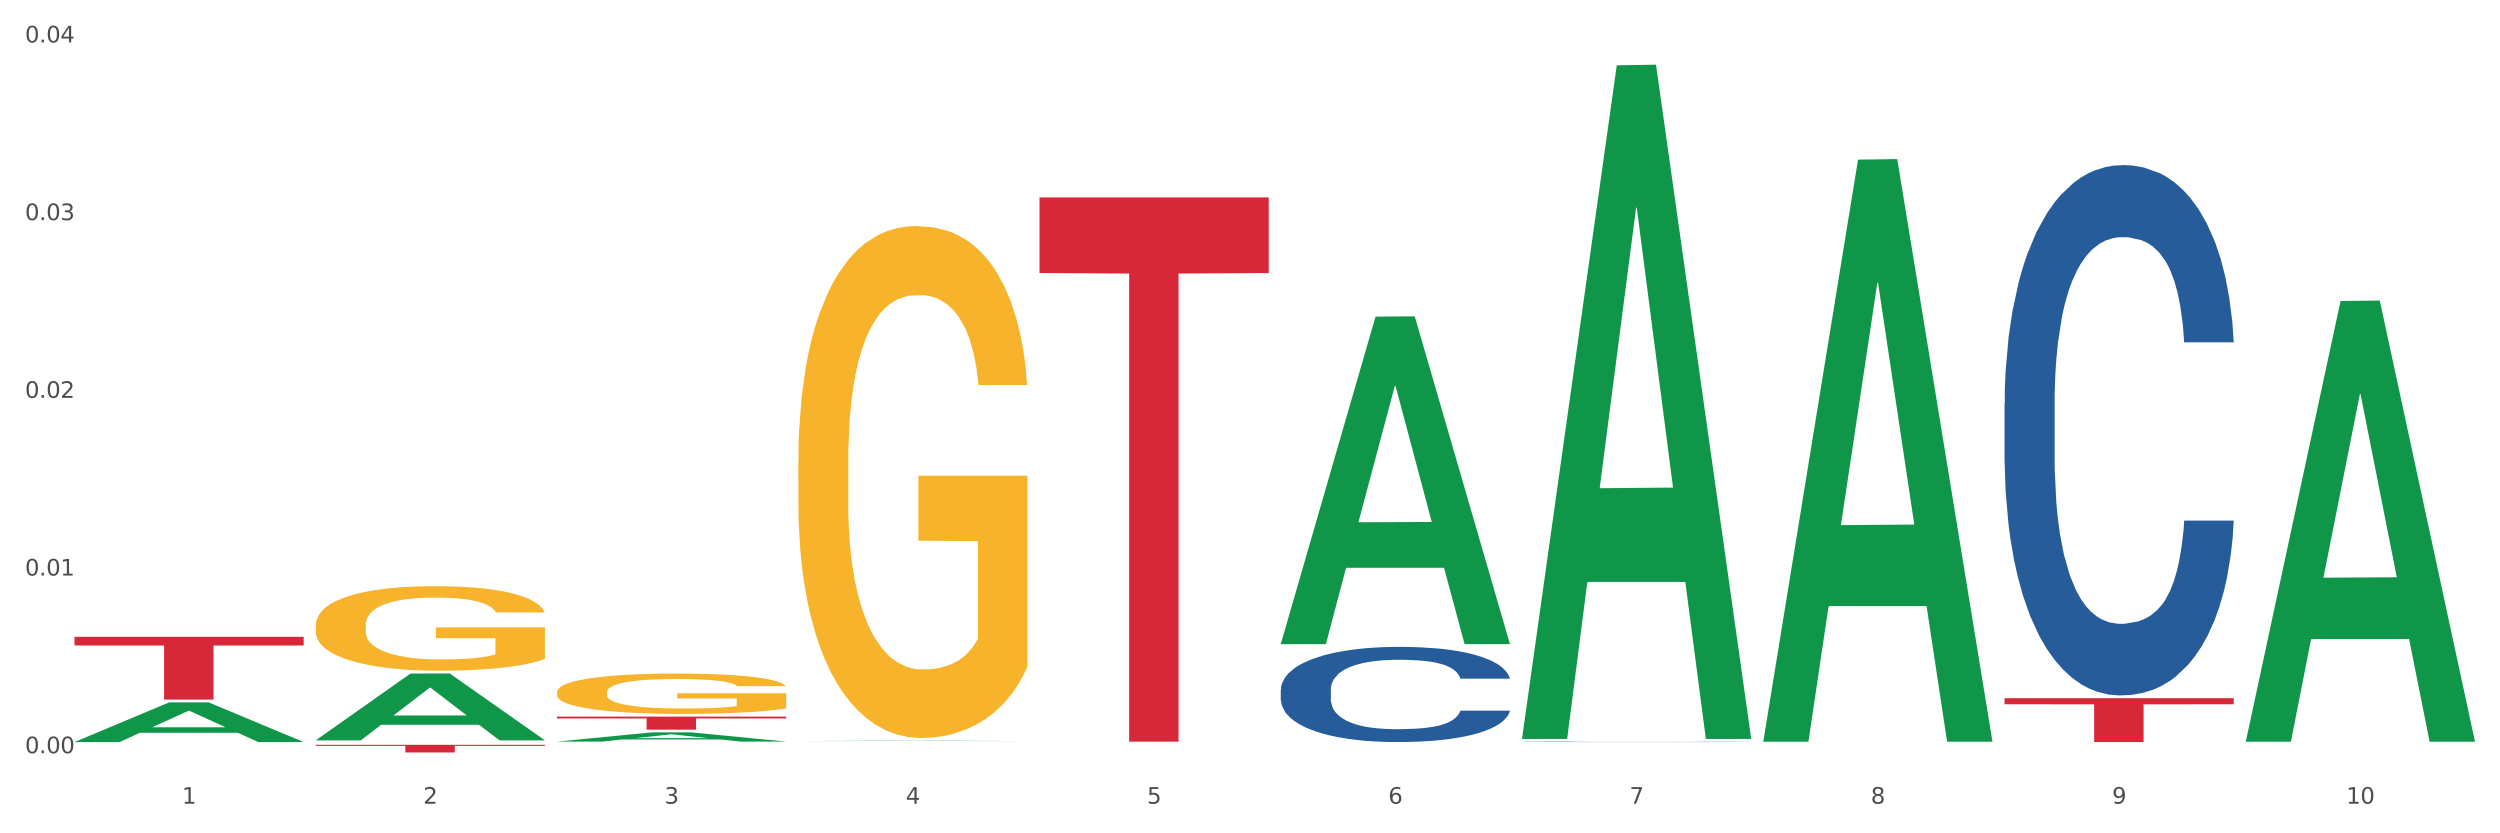
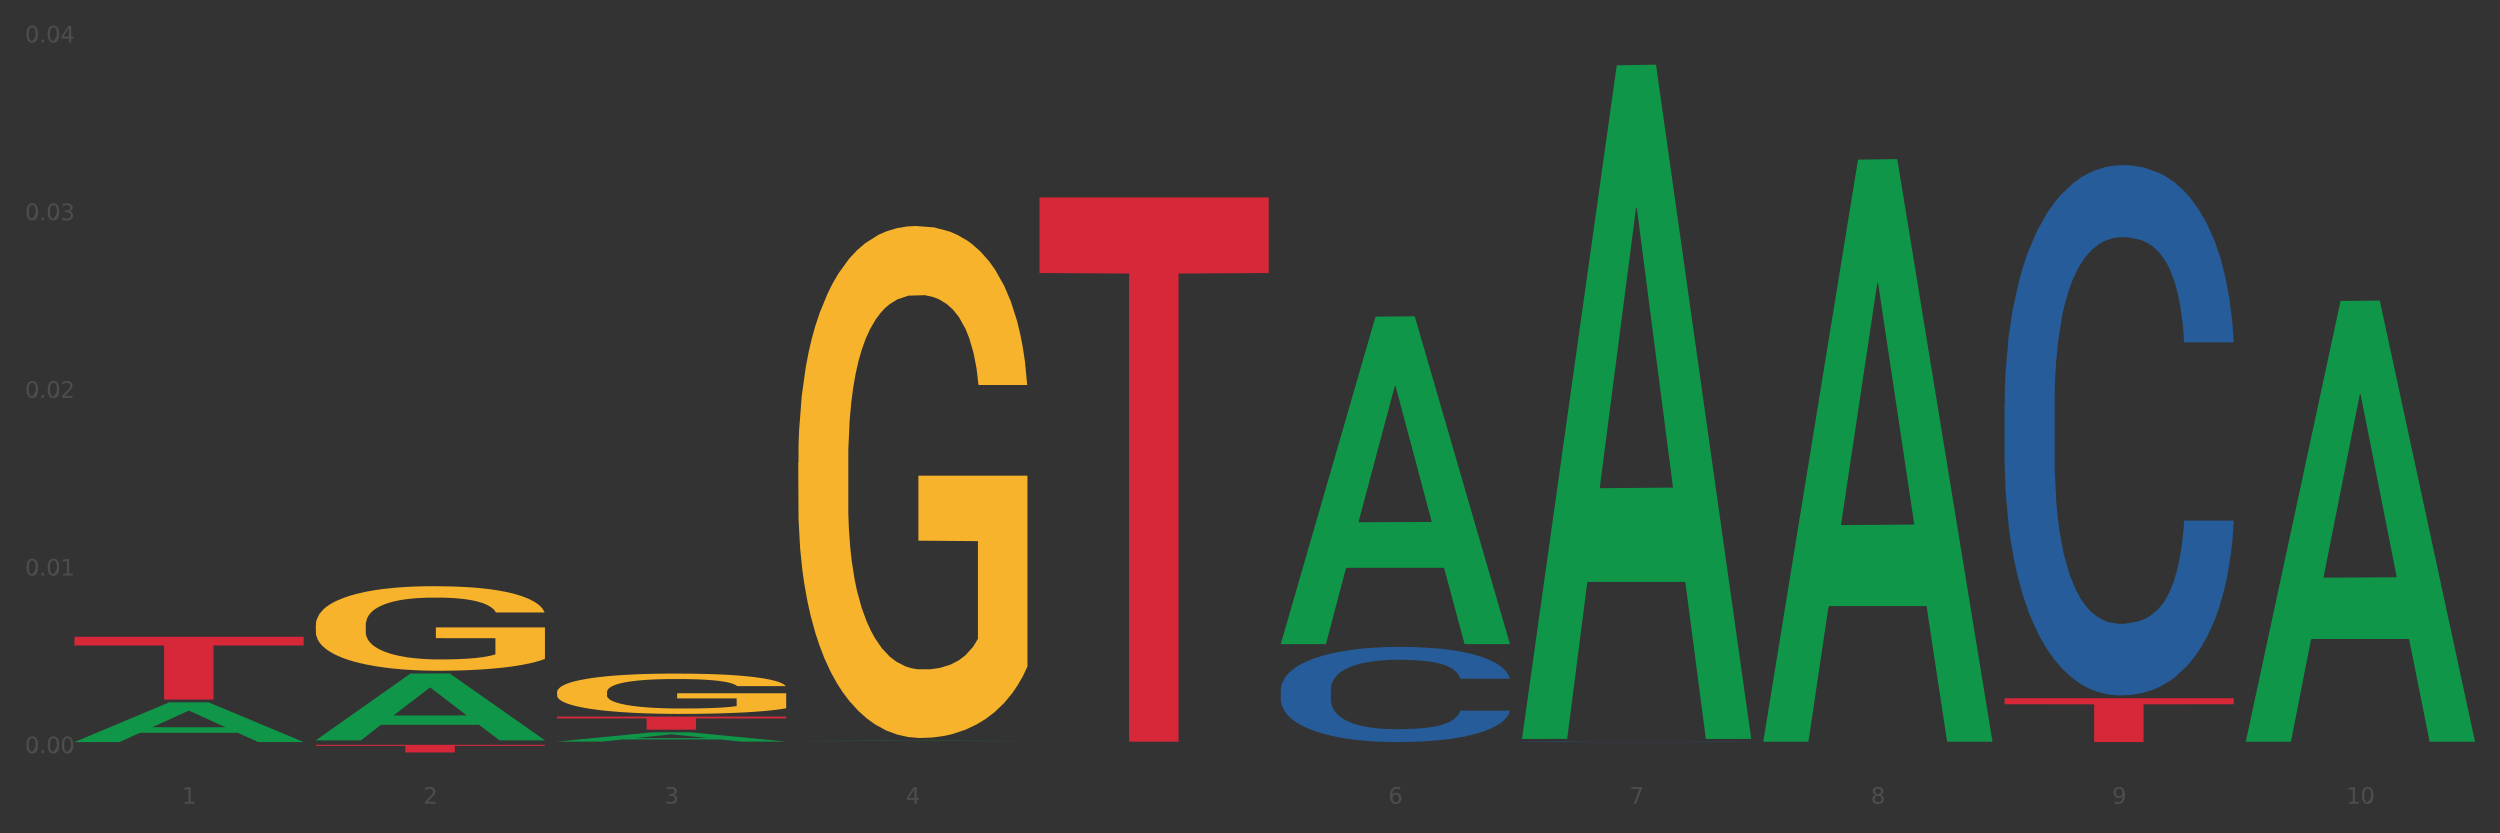
<svg xmlns="http://www.w3.org/2000/svg" xmlns:xlink="http://www.w3.org/1999/xlink" width="1080pt" height="360pt" viewBox="0 0 1080 360" version="1.1">
  <rect x="0" y="0" width="1080" height="360" fill="#333333" stroke="none" />
  <defs>
    <style type="text/css">*{stroke-linejoin: round; stroke-linecap: butt}</style>
  </defs>
  <g id="figure_1">
    <g id="patch_1">
-       <path d="M 0 360  L 1080 360  L 1080 0  L 0 0  z " style="fill: #ffffff; stroke: #ffffff; stroke-linejoin: miter" />
-     </g>
+       </g>
    <g id="axes_1">
      <g id="matplotlib.axis_1">
        <g id="xtick_1">
          <g id="text_1">
            <g style="fill: #4d4d4d" transform="translate(78.627 347.204) scale(0.096 -0.096)">
              <defs>
                <path id="DejaVuSans-31" d="M 794 531  L 1825 531  L 1825 4091  L 703 3866  L 703 4441  L 1819 4666  L 2450 4666  L 2450 531  L 3481 531  L 3481 0  L 794 0  L 794 531  z " transform="scale(0.016)" />
              </defs>
              <use xlink:href="#DejaVuSans-31" />
            </g>
          </g>
        </g>
        <g id="xtick_2">
          <g id="text_2">
            <g style="fill: #4d4d4d" transform="translate(182.851 347.204) scale(0.096 -0.096)">
              <defs>
                <path id="DejaVuSans-32" d="M 1228 531  L 3431 531  L 3431 0  L 469 0  L 469 531  Q 828 903 1448 1529  Q 2069 2156 2228 2338  Q 2531 2678 2651 2914  Q 2772 3150 2772 3378  Q 2772 3750 2511 3984  Q 2250 4219 1831 4219  Q 1534 4219 1204 4116  Q 875 4013 500 3803  L 500 4441  Q 881 4594 1212 4672  Q 1544 4750 1819 4750  Q 2544 4750 2975 4387  Q 3406 4025 3406 3419  Q 3406 3131 3298 2873  Q 3191 2616 2906 2266  Q 2828 2175 2409 1742  Q 1991 1309 1228 531  z " transform="scale(0.016)" />
              </defs>
              <use xlink:href="#DejaVuSans-32" />
            </g>
          </g>
        </g>
        <g id="xtick_3">
          <g id="text_3">
            <g style="fill: #4d4d4d" transform="translate(287.074 347.204) scale(0.096 -0.096)">
              <defs>
                <path id="DejaVuSans-33" d="M 2597 2516  Q 3050 2419 3304 2112  Q 3559 1806 3559 1356  Q 3559 666 3084 287  Q 2609 -91 1734 -91  Q 1441 -91 1130 -33  Q 819 25 488 141  L 488 750  Q 750 597 1062 519  Q 1375 441 1716 441  Q 2309 441 2620 675  Q 2931 909 2931 1356  Q 2931 1769 2642 2001  Q 2353 2234 1838 2234  L 1294 2234  L 1294 2753  L 1863 2753  Q 2328 2753 2575 2939  Q 2822 3125 2822 3475  Q 2822 3834 2567 4026  Q 2313 4219 1838 4219  Q 1578 4219 1281 4162  Q 984 4106 628 3988  L 628 4550  Q 988 4650 1302 4700  Q 1616 4750 1894 4750  Q 2613 4750 3031 4423  Q 3450 4097 3450 3541  Q 3450 3153 3228 2886  Q 3006 2619 2597 2516  z " transform="scale(0.016)" />
              </defs>
              <use xlink:href="#DejaVuSans-33" />
            </g>
          </g>
        </g>
        <g id="xtick_4">
          <g id="text_4">
            <g style="fill: #4d4d4d" transform="translate(391.298 347.204) scale(0.096 -0.096)">
              <defs>
                <path id="DejaVuSans-34" d="M 2419 4116  L 825 1625  L 2419 1625  L 2419 4116  z M 2253 4666  L 3047 4666  L 3047 1625  L 3713 1625  L 3713 1100  L 3047 1100  L 3047 0  L 2419 0  L 2419 1100  L 313 1100  L 313 1709  L 2253 4666  z " transform="scale(0.016)" />
              </defs>
              <use xlink:href="#DejaVuSans-34" />
            </g>
          </g>
        </g>
        <g id="xtick_5">
          <g id="text_5">
            <g style="fill: #4d4d4d" transform="translate(495.522 347.204) scale(0.096 -0.096)">
              <defs>
-                 <path id="DejaVuSans-35" d="M 691 4666  L 3169 4666  L 3169 4134  L 1269 4134  L 1269 2991  Q 1406 3038 1543 3061  Q 1681 3084 1819 3084  Q 2600 3084 3056 2656  Q 3513 2228 3513 1497  Q 3513 744 3044 326  Q 2575 -91 1722 -91  Q 1428 -91 1123 -41  Q 819 9 494 109  L 494 744  Q 775 591 1075 516  Q 1375 441 1709 441  Q 2250 441 2565 725  Q 2881 1009 2881 1497  Q 2881 1984 2565 2268  Q 2250 2553 1709 2553  Q 1456 2553 1204 2497  Q 953 2441 691 2322  L 691 4666  z " transform="scale(0.016)" />
-               </defs>
+                 </defs>
              <use xlink:href="#DejaVuSans-35" />
            </g>
          </g>
        </g>
        <g id="xtick_6">
          <g id="text_6">
            <g style="fill: #4d4d4d" transform="translate(599.745 347.204) scale(0.096 -0.096)">
              <defs>
                <path id="DejaVuSans-36" d="M 2113 2584  Q 1688 2584 1439 2293  Q 1191 2003 1191 1497  Q 1191 994 1439 701  Q 1688 409 2113 409  Q 2538 409 2786 701  Q 3034 994 3034 1497  Q 3034 2003 2786 2293  Q 2538 2584 2113 2584  z M 3366 4563  L 3366 3988  Q 3128 4100 2886 4159  Q 2644 4219 2406 4219  Q 1781 4219 1451 3797  Q 1122 3375 1075 2522  Q 1259 2794 1537 2939  Q 1816 3084 2150 3084  Q 2853 3084 3261 2657  Q 3669 2231 3669 1497  Q 3669 778 3244 343  Q 2819 -91 2113 -91  Q 1303 -91 875 529  Q 447 1150 447 2328  Q 447 3434 972 4092  Q 1497 4750 2381 4750  Q 2619 4750 2861 4703  Q 3103 4656 3366 4563  z " transform="scale(0.016)" />
              </defs>
              <use xlink:href="#DejaVuSans-36" />
            </g>
          </g>
        </g>
        <g id="xtick_7">
          <g id="text_7">
            <g style="fill: #4d4d4d" transform="translate(703.969 347.204) scale(0.096 -0.096)">
              <defs>
                <path id="DejaVuSans-37" d="M 525 4666  L 3525 4666  L 3525 4397  L 1831 0  L 1172 0  L 2766 4134  L 525 4134  L 525 4666  z " transform="scale(0.016)" />
              </defs>
              <use xlink:href="#DejaVuSans-37" />
            </g>
          </g>
        </g>
        <g id="xtick_8">
          <g id="text_8">
            <g style="fill: #4d4d4d" transform="translate(808.193 347.204) scale(0.096 -0.096)">
              <defs>
                <path id="DejaVuSans-38" d="M 2034 2216  Q 1584 2216 1326 1975  Q 1069 1734 1069 1313  Q 1069 891 1326 650  Q 1584 409 2034 409  Q 2484 409 2743 651  Q 3003 894 3003 1313  Q 3003 1734 2745 1975  Q 2488 2216 2034 2216  z M 1403 2484  Q 997 2584 770 2862  Q 544 3141 544 3541  Q 544 4100 942 4425  Q 1341 4750 2034 4750  Q 2731 4750 3128 4425  Q 3525 4100 3525 3541  Q 3525 3141 3298 2862  Q 3072 2584 2669 2484  Q 3125 2378 3379 2068  Q 3634 1759 3634 1313  Q 3634 634 3220 271  Q 2806 -91 2034 -91  Q 1263 -91 848 271  Q 434 634 434 1313  Q 434 1759 690 2068  Q 947 2378 1403 2484  z M 1172 3481  Q 1172 3119 1398 2916  Q 1625 2713 2034 2713  Q 2441 2713 2670 2916  Q 2900 3119 2900 3481  Q 2900 3844 2670 4047  Q 2441 4250 2034 4250  Q 1625 4250 1398 4047  Q 1172 3844 1172 3481  z " transform="scale(0.016)" />
              </defs>
              <use xlink:href="#DejaVuSans-38" />
            </g>
          </g>
        </g>
        <g id="xtick_9">
          <g id="text_9">
            <g style="fill: #4d4d4d" transform="translate(912.416 347.204) scale(0.096 -0.096)">
              <defs>
                <path id="DejaVuSans-39" d="M 703 97  L 703 672  Q 941 559 1184 500  Q 1428 441 1663 441  Q 2288 441 2617 861  Q 2947 1281 2994 2138  Q 2813 1869 2534 1725  Q 2256 1581 1919 1581  Q 1219 1581 811 2004  Q 403 2428 403 3163  Q 403 3881 828 4315  Q 1253 4750 1959 4750  Q 2769 4750 3195 4129  Q 3622 3509 3622 2328  Q 3622 1225 3098 567  Q 2575 -91 1691 -91  Q 1453 -91 1209 -44  Q 966 3 703 97  z M 1959 2075  Q 2384 2075 2632 2365  Q 2881 2656 2881 3163  Q 2881 3666 2632 3958  Q 2384 4250 1959 4250  Q 1534 4250 1286 3958  Q 1038 3666 1038 3163  Q 1038 2656 1286 2365  Q 1534 2075 1959 2075  z " transform="scale(0.016)" />
              </defs>
              <use xlink:href="#DejaVuSans-39" />
            </g>
          </g>
        </g>
        <g id="xtick_10">
          <g id="text_10">
            <g style="fill: #4d4d4d" transform="translate(1013.586 347.204) scale(0.096 -0.096)">
              <defs>
-                 <path id="DejaVuSans-30" d="M 2034 4250  Q 1547 4250 1301 3770  Q 1056 3291 1056 2328  Q 1056 1369 1301 889  Q 1547 409 2034 409  Q 2525 409 2770 889  Q 3016 1369 3016 2328  Q 3016 3291 2770 3770  Q 2525 4250 2034 4250  z M 2034 4750  Q 2819 4750 3233 4129  Q 3647 3509 3647 2328  Q 3647 1150 3233 529  Q 2819 -91 2034 -91  Q 1250 -91 836 529  Q 422 1150 422 2328  Q 422 3509 836 4129  Q 1250 4750 2034 4750  z " transform="scale(0.016)" />
+                 <path id="DejaVuSans-30" d="M 2034 4250  Q 1547 4250 1301 3770  Q 1056 3291 1056 2328  Q 1056 1369 1301 889  Q 1547 409 2034 409  Q 3016 1369 3016 2328  Q 3016 3291 2770 3770  Q 2525 4250 2034 4250  z M 2034 4750  Q 2819 4750 3233 4129  Q 3647 3509 3647 2328  Q 3647 1150 3233 529  Q 2819 -91 2034 -91  Q 1250 -91 836 529  Q 422 1150 422 2328  Q 422 3509 836 4129  Q 1250 4750 2034 4750  z " transform="scale(0.016)" />
              </defs>
              <use xlink:href="#DejaVuSans-31" />
              <use xlink:href="#DejaVuSans-30" transform="translate(63.623 0)" />
            </g>
          </g>
        </g>
        <g id="xtick_11" />
        <g id="xtick_12" />
        <g id="xtick_13" />
        <g id="xtick_14" />
        <g id="xtick_15" />
        <g id="xtick_16" />
        <g id="xtick_17" />
        <g id="xtick_18" />
        <g id="xtick_19" />
      </g>
      <g id="matplotlib.axis_2">
        <g id="ytick_1">
          <g id="text_11">
            <g style="fill: #4d4d4d" transform="translate(10.8 325.395) scale(0.096 -0.096)">
              <defs>
                <path id="DejaVuSans-2e" d="M 684 794  L 1344 794  L 1344 0  L 684 0  L 684 794  z " transform="scale(0.016)" />
              </defs>
              <use xlink:href="#DejaVuSans-30" />
              <use xlink:href="#DejaVuSans-2e" transform="translate(63.623 0)" />
              <use xlink:href="#DejaVuSans-30" transform="translate(95.41 0)" />
              <use xlink:href="#DejaVuSans-30" transform="translate(159.033 0)" />
            </g>
          </g>
        </g>
        <g id="ytick_2">
          <g id="text_12">
            <g style="fill: #4d4d4d" transform="translate(10.8 248.631) scale(0.096 -0.096)">
              <use xlink:href="#DejaVuSans-30" />
              <use xlink:href="#DejaVuSans-2e" transform="translate(63.623 0)" />
              <use xlink:href="#DejaVuSans-30" transform="translate(95.41 0)" />
              <use xlink:href="#DejaVuSans-31" transform="translate(159.033 0)" />
            </g>
          </g>
        </g>
        <g id="ytick_3">
          <g id="text_13">
            <g style="fill: #4d4d4d" transform="translate(10.8 171.867) scale(0.096 -0.096)">
              <use xlink:href="#DejaVuSans-30" />
              <use xlink:href="#DejaVuSans-2e" transform="translate(63.623 0)" />
              <use xlink:href="#DejaVuSans-30" transform="translate(95.41 0)" />
              <use xlink:href="#DejaVuSans-32" transform="translate(159.033 0)" />
            </g>
          </g>
        </g>
        <g id="ytick_4">
          <g id="text_14">
            <g style="fill: #4d4d4d" transform="translate(10.8 95.102) scale(0.096 -0.096)">
              <use xlink:href="#DejaVuSans-30" />
              <use xlink:href="#DejaVuSans-2e" transform="translate(63.623 0)" />
              <use xlink:href="#DejaVuSans-30" transform="translate(95.41 0)" />
              <use xlink:href="#DejaVuSans-33" transform="translate(159.033 0)" />
            </g>
          </g>
        </g>
        <g id="ytick_5">
          <g id="text_15">
            <g style="fill: #4d4d4d" transform="translate(10.8 18.338) scale(0.096 -0.096)">
              <use xlink:href="#DejaVuSans-30" />
              <use xlink:href="#DejaVuSans-2e" transform="translate(63.623 0)" />
              <use xlink:href="#DejaVuSans-30" transform="translate(95.41 0)" />
              <use xlink:href="#DejaVuSans-34" transform="translate(159.033 0)" />
            </g>
          </g>
        </g>
        <g id="ytick_6" />
        <g id="ytick_7" />
        <g id="ytick_8" />
        <g id="ytick_9" />
      </g>
      <g id="PolyCollection_1">
        <path d="M 32.175 320.54  L 32.277 320.524  L 73.107 303.409  L 90.051 303.393  L 131.187 320.572  L 111.589 320.572  L 102.709 316.572  L 60.552 316.572  L 60.246 316.636  L 51.671 320.572  L 32.175 320.572  L 32.175 320.54  L 65.86 314.184  L 97.401 314.168  L 81.783 307.055  L 81.579 307.022  L 81.375 307.071  L 65.758 314.168  L 65.86 314.184  L 32.175 320.54  z " clip-path="url(#p46dc194285)" style="fill: #109648" />
        <path d="M 240.622 309.582  L 339.635 309.582  L 339.635 310.364  L 300.687 310.369  L 300.687 315.204  L 279.336 315.204  L 279.336 310.369  L 240.622 310.364  L 240.622 309.588  L 240.622 309.582  z " clip-path="url(#p46dc194285)" style="fill: #d62839" />
        <path d="M 136.399 321.748  L 235.411 321.748  L 235.411 322.207  L 196.463 322.21  L 196.463 325.053  L 175.112 325.053  L 175.112 322.21  L 136.399 322.207  L 136.399 321.751  L 136.399 321.748  z " clip-path="url(#p46dc194285)" style="fill: #d62839" />
        <path d="M 32.175 275.085  L 131.187 275.085  L 131.187 278.855  L 92.239 278.881  L 92.239 302.218  L 70.888 302.218  L 70.888 278.881  L 32.175 278.855  L 32.175 275.11  L 32.175 275.085  z " clip-path="url(#p46dc194285)" style="fill: #d62839" />
        <path d="M 344.846 199.838  L 344.963 199.636  L 344.963 192.364  L 345.197 186.102  L 346.366 170.952  L 348.119 158.428  L 349.405 151.762  L 350.691 146.309  L 352.21 140.855  L 354.081 135.199  L 357.471 126.917  L 359.575 122.675  L 362.147 118.231  L 366.823 111.767  L 370.213 108.131  L 373.72 105.101  L 379.448 101.465  L 383.188 99.849  L 387.163 98.637  L 391.956 97.829  L 395.579 97.627  L 403.529 98.233  L 410.309 100.051  L 413.582 101.465  L 417.79 103.889  L 420.011 105.505  L 423.635 108.737  L 427.376 112.979  L 429.947 116.615  L 433.805 123.483  L 436.728 130.351  L 439.416 138.835  L 440.819 144.693  L 441.871 150.146  L 442.806 156.408  L 443.741 166.306  L 422.7 166.306  L 421.882 159.236  L 420.596 152.57  L 418.725 146.107  L 417.089 142.067  L 414.283 137.017  L 411.711 133.785  L 409.023 131.361  L 405.75 129.341  L 403.178 128.331  L 399.554 127.523  L 392.423 127.725  L 387.63 129.341  L 384.357 131.361  L 382.253 133.179  L 380.383 135.199  L 378.279 138.027  L 375.824 142.269  L 374.07 146.107  L 372.317 150.954  L 370.914 155.802  L 369.628 161.458  L 368.576 167.518  L 367.758 173.78  L 367.056 181.456  L 366.472 194.182  L 366.472 221.856  L 366.706 228.118  L 367.29 236.399  L 367.992 242.661  L 369.161 250.135  L 370.213 255.185  L 372.2 262.457  L 374.421 268.517  L 376.174 272.355  L 377.928 275.587  L 380.967 280.031  L 384.357 283.667  L 387.28 285.889  L 391.254 287.909  L 393.943 288.717  L 396.281 289.121  L 402.009 289.121  L 406.1 288.515  L 410.659 287.101  L 414.166 285.283  L 417.089 283.061  L 420.362 279.425  L 422.466 275.991  L 422.466 233.774  L 396.748 233.572  L 396.748 205.494  L 443.858 205.494  L 443.858 287.909  L 441.871 292.151  L 439.65 295.989  L 437.312 299.423  L 433.805 303.665  L 429.597 307.705  L 425.856 310.533  L 421.882 312.957  L 417.206 315.179  L 411.127 317.199  L 407.386 318.007  L 402.71 318.613  L 397.216 318.815  L 392.423 318.411  L 387.747 317.401  L 382.838 315.583  L 378.045 312.957  L 374.421 310.331  L 370.797 307.099  L 366.94 302.857  L 363.9 298.817  L 361.562 295.181  L 358.99 290.535  L 356.185 284.475  L 354.081 279.021  L 352.21 273.365  L 350.223 266.093  L 348.82 259.831  L 347.418 251.953  L 346.599 246.095  L 345.664 237.005  L 344.963 224.28  L 344.846 199.838  z " clip-path="url(#p46dc194285)" style="fill: #f7b32b" />
        <path d="M 240.622 299.038  L 240.739 299.022  L 240.739 298.449  L 240.973 297.956  L 242.142 296.763  L 243.895 295.777  L 245.181 295.252  L 246.467 294.822  L 247.987 294.393  L 249.857 293.947  L 253.247 293.295  L 255.351 292.961  L 257.923 292.611  L 262.599 292.102  L 265.989 291.816  L 269.496 291.577  L 275.224 291.291  L 278.965 291.164  L 282.939 291.068  L 287.732 291.005  L 291.356 290.989  L 299.305 291.036  L 306.085 291.18  L 309.358 291.291  L 313.566 291.482  L 315.788 291.609  L 319.411 291.864  L 323.152 292.198  L 325.724 292.484  L 329.581 293.025  L 332.504 293.566  L 335.193 294.234  L 336.595 294.695  L 337.647 295.125  L 338.583 295.618  L 339.518 296.397  L 318.476 296.397  L 317.658 295.84  L 316.372 295.315  L 314.502 294.806  L 312.865 294.488  L 310.06 294.091  L 307.488 293.836  L 304.799 293.645  L 301.526 293.486  L 298.954 293.407  L 295.33 293.343  L 288.2 293.359  L 283.407 293.486  L 280.134 293.645  L 278.03 293.788  L 276.159 293.947  L 274.055 294.17  L 271.6 294.504  L 269.847 294.806  L 268.093 295.188  L 266.69 295.57  L 265.405 296.015  L 264.352 296.493  L 263.534 296.986  L 262.833 297.59  L 262.248 298.592  L 262.248 300.772  L 262.482 301.265  L 263.067 301.917  L 263.768 302.41  L 264.937 302.999  L 265.989 303.396  L 267.976 303.969  L 270.197 304.446  L 271.951 304.748  L 273.704 305.003  L 276.744 305.353  L 280.134 305.639  L 283.056 305.814  L 287.031 305.973  L 289.719 306.037  L 292.057 306.069  L 297.785 306.069  L 301.877 306.021  L 306.436 305.91  L 309.943 305.767  L 312.865 305.592  L 316.138 305.305  L 318.242 305.035  L 318.242 301.71  L 292.525 301.694  L 292.525 299.483  L 339.635 299.483  L 339.635 305.973  L 337.647 306.307  L 335.426 306.61  L 333.088 306.88  L 329.581 307.214  L 325.373 307.532  L 321.632 307.755  L 317.658 307.946  L 312.982 308.121  L 306.903 308.28  L 303.163 308.344  L 298.487 308.391  L 292.992 308.407  L 288.2 308.375  L 283.524 308.296  L 278.614 308.153  L 273.821 307.946  L 270.197 307.739  L 266.574 307.485  L 262.716 307.15  L 259.677 306.832  L 257.339 306.546  L 254.767 306.18  L 251.961 305.703  L 249.857 305.273  L 247.987 304.828  L 246 304.255  L 244.597 303.762  L 243.194 303.142  L 242.376 302.681  L 241.441 301.965  L 240.739 300.963  L 240.622 299.038  z " clip-path="url(#p46dc194285)" style="fill: #f7b32b" />
        <path d="M 136.399 270.113  L 136.516 270.08  L 136.516 268.879  L 136.749 267.845  L 137.918 265.343  L 139.672 263.275  L 140.958 262.174  L 142.244 261.273  L 143.763 260.373  L 145.634 259.439  L 149.024 258.071  L 151.128 257.371  L 153.699 256.637  L 158.375 255.569  L 161.765 254.969  L 165.272 254.468  L 171 253.868  L 174.741 253.601  L 178.716 253.401  L 183.508 253.268  L 187.132 253.234  L 195.081 253.334  L 201.861 253.635  L 205.135 253.868  L 209.343 254.268  L 211.564 254.535  L 215.188 255.069  L 218.928 255.769  L 221.5 256.37  L 225.358 257.504  L 228.28 258.638  L 230.969 260.039  L 232.372 261.007  L 233.424 261.907  L 234.359 262.941  L 235.294 264.576  L 214.253 264.576  L 213.434 263.408  L 212.148 262.308  L 210.278 261.24  L 208.641 260.573  L 205.836 259.739  L 203.264 259.205  L 200.576 258.805  L 197.302 258.471  L 194.731 258.305  L 191.107 258.171  L 183.976 258.205  L 179.183 258.471  L 175.91 258.805  L 173.806 259.105  L 171.936 259.439  L 169.831 259.906  L 167.377 260.606  L 165.623 261.24  L 163.87 262.041  L 162.467 262.841  L 161.181 263.775  L 160.129 264.776  L 159.311 265.81  L 158.609 267.078  L 158.025 269.179  L 158.025 273.749  L 158.259 274.783  L 158.843 276.151  L 159.544 277.185  L 160.713 278.419  L 161.765 279.253  L 163.753 280.454  L 165.974 281.455  L 167.727 282.089  L 169.481 282.622  L 172.52 283.356  L 175.91 283.957  L 178.833 284.324  L 182.807 284.657  L 185.496 284.791  L 187.834 284.857  L 193.562 284.857  L 197.653 284.757  L 202.212 284.524  L 205.719 284.224  L 208.641 283.857  L 211.915 283.256  L 214.019 282.689  L 214.019 275.717  L 188.301 275.684  L 188.301 271.047  L 235.411 271.047  L 235.411 284.657  L 233.424 285.358  L 231.203 285.992  L 228.865 286.559  L 225.358 287.259  L 221.15 287.926  L 217.409 288.393  L 213.434 288.794  L 208.758 289.161  L 202.68 289.494  L 198.939 289.628  L 194.263 289.728  L 188.769 289.761  L 183.976 289.694  L 179.3 289.528  L 174.39 289.227  L 169.598 288.794  L 165.974 288.36  L 162.35 287.826  L 158.492 287.126  L 155.453 286.459  L 153.115 285.858  L 150.543 285.091  L 147.738 284.09  L 145.634 283.19  L 143.763 282.256  L 141.776 281.055  L 140.373 280.021  L 138.97 278.72  L 138.152 277.752  L 137.217 276.251  L 136.516 274.15  L 136.399 270.113  z " clip-path="url(#p46dc194285)" style="fill: #f7b32b" />
        <path d="M 553.293 297.922  L 553.41 297.884  L 553.41 296.833  L 553.761 295.406  L 555.049 292.778  L 556.687 290.788  L 559.496 288.46  L 561.017 287.484  L 563.007 286.395  L 567.103 284.63  L 571.785 283.128  L 575.062 282.302  L 577.52 281.777  L 583.02 280.838  L 586.18 280.425  L 589.457 280.087  L 592.266 279.862  L 596.948 279.599  L 600.693 279.486  L 605.023 279.449  L 608.651 279.486  L 613.45 279.636  L 620.472 280.087  L 623.164 280.35  L 626.792 280.8  L 630.537 281.401  L 633.58 282.002  L 637.091 282.866  L 640.719 283.992  L 644.23 285.419  L 646.688 286.733  L 648.677 288.122  L 650.433 289.812  L 651.72 291.652  L 652.306 293.191  L 630.888 293.191  L 630.303 291.802  L 629.132 290.3  L 627.962 289.286  L 626.675 288.46  L 624.685 287.521  L 622.929 286.921  L 620.004 286.207  L 617.312 285.757  L 615.088 285.494  L 612.396 285.269  L 606.661 285.043  L 602.565 285.043  L 599.99 285.118  L 596.83 285.306  L 594.139 285.569  L 590.979 286.02  L 588.521 286.508  L 586.063 287.146  L 584.659 287.596  L 582.552 288.423  L 581.148 289.098  L 579.275 290.262  L 578.222 291.088  L 576.349 293.229  L 575.53 294.806  L 575.179 295.894  L 574.945 297.096  L 574.945 302.953  L 575.647 305.582  L 576.232 306.708  L 577.168 307.985  L 578.924 309.637  L 581.499 311.251  L 584.191 312.415  L 586.414 313.129  L 588.521 313.654  L 590.628 314.067  L 593.202 314.443  L 595.309 314.668  L 598.469 314.893  L 602.214 315.006  L 605.14 315.006  L 611.109 314.818  L 613.801 314.631  L 616.375 314.368  L 619.184 313.955  L 621.408 313.504  L 622.695 313.166  L 624.802 312.453  L 626.441 311.702  L 627.845 310.838  L 628.781 310.087  L 629.835 308.961  L 630.654 307.684  L 630.888 307.008  L 652.306 307.008  L 651.837 308.36  L 651.018 309.674  L 649.38 311.439  L 648.092 312.453  L 646.103 313.692  L 643.996 314.743  L 641.07 315.907  L 638.378 316.771  L 635.569 317.522  L 632.526 318.198  L 627.026 319.136  L 625.036 319.399  L 620.823 319.85  L 617.546 320.113  L 612.747 320.375  L 607.832 320.526  L 602.682 320.563  L 598.118 320.488  L 593.085 320.263  L 589.925 320.037  L 586.414 319.699  L 582.318 319.174  L 578.456 318.536  L 574.828 317.785  L 571.434 316.921  L 568.274 315.945  L 564.177 314.33  L 561.135 312.753  L 558.911 311.289  L 557.389 310.05  L 555.868 308.473  L 555.049 307.384  L 553.761 304.756  L 553.293 302.315  L 553.293 297.922  z " clip-path="url(#p46dc194285)" style="fill: #255c99" />
        <path d="M 449.069 85.28  L 548.082 85.28  L 548.082 117.953  L 509.134 118.174  L 509.134 320.393  L 487.783 320.393  L 487.783 118.174  L 449.069 117.953  L 449.069 85.501  L 449.069 85.28  z " clip-path="url(#p46dc194285)" style="fill: #d62839" />
        <path d="M 865.964 174.261  L 866.081 174.051  L 866.081 168.192  L 866.432 160.241  L 867.719 145.593  L 869.358 134.503  L 872.167 121.53  L 873.688 116.089  L 875.678 110.021  L 879.774 100.186  L 884.456 91.816  L 887.733 87.213  L 890.19 84.283  L 895.691 79.052  L 898.851 76.75  L 902.128 74.867  L 904.937 73.612  L 909.618 72.147  L 913.364 71.519  L 917.694 71.31  L 921.322 71.519  L 926.12 72.356  L 933.143 74.867  L 935.834 76.332  L 939.463 78.843  L 943.208 82.191  L 946.251 85.539  L 949.762 90.352  L 953.39 96.629  L 956.901 104.581  L 959.359 111.904  L 961.348 119.646  L 963.104 129.063  L 964.391 139.316  L 964.976 147.895  L 943.559 147.895  L 942.974 140.153  L 941.803 131.783  L 940.633 126.133  L 939.346 121.53  L 937.356 116.298  L 935.6 112.95  L 932.674 108.975  L 929.983 106.464  L 927.759 104.999  L 925.067 103.744  L 919.332 102.488  L 915.236 102.488  L 912.661 102.907  L 909.501 103.953  L 906.81 105.418  L 903.65 107.929  L 901.192 110.649  L 898.734 114.206  L 897.33 116.717  L 895.223 121.32  L 893.819 125.087  L 891.946 131.574  L 890.893 136.177  L 889.02 148.104  L 888.201 156.893  L 887.85 162.961  L 887.616 169.657  L 887.616 202.3  L 888.318 216.948  L 888.903 223.225  L 889.839 230.34  L 891.595 239.547  L 894.17 248.544  L 896.861 255.031  L 899.085 259.007  L 901.192 261.936  L 903.298 264.238  L 905.873 266.331  L 907.98 267.586  L 911.14 268.842  L 914.885 269.469  L 917.811 269.469  L 923.78 268.423  L 926.472 267.377  L 929.046 265.912  L 931.855 263.61  L 934.079 261.099  L 935.366 259.216  L 937.473 255.24  L 939.111 251.055  L 940.516 246.243  L 941.452 242.058  L 942.505 235.78  L 943.325 228.666  L 943.559 224.899  L 964.976 224.899  L 964.508 232.432  L 963.689 239.756  L 962.05 249.591  L 960.763 255.24  L 958.773 262.146  L 956.667 268.005  L 953.741 274.491  L 951.049 279.304  L 948.24 283.489  L 945.197 287.256  L 939.697 292.487  L 937.707 293.952  L 933.494 296.463  L 930.217 297.927  L 925.418 299.392  L 920.503 300.229  L 915.353 300.438  L 910.789 300.02  L 905.756 298.764  L 902.596 297.509  L 899.085 295.626  L 894.989 292.696  L 891.127 289.139  L 887.499 284.954  L 884.105 280.141  L 880.945 274.701  L 876.848 265.703  L 873.805 256.914  L 871.582 248.754  L 870.06 241.848  L 868.539 233.06  L 867.719 226.992  L 866.432 212.344  L 865.964 198.743  L 865.964 174.261  z " clip-path="url(#p46dc194285)" style="fill: #255c99" />
        <path d="M 657.517 320.468  L 657.634 320.468  L 657.634 320.463  L 657.985 320.456  L 659.272 320.444  L 660.911 320.435  L 663.72 320.425  L 665.241 320.42  L 667.231 320.415  L 671.327 320.407  L 676.008 320.4  L 679.285 320.396  L 681.743 320.394  L 687.244 320.389  L 690.404 320.388  L 693.681 320.386  L 696.49 320.385  L 701.171 320.384  L 704.916 320.383  L 709.247 320.383  L 712.875 320.383  L 717.673 320.384  L 724.695 320.386  L 727.387 320.387  L 731.015 320.389  L 734.76 320.392  L 737.803 320.395  L 741.314 320.399  L 744.943 320.404  L 748.454 320.411  L 750.911 320.417  L 752.901 320.423  L 754.657 320.431  L 755.944 320.439  L 756.529 320.446  L 735.112 320.446  L 734.526 320.44  L 733.356 320.433  L 732.186 320.428  L 730.898 320.425  L 728.909 320.42  L 727.153 320.417  L 724.227 320.414  L 721.535 320.412  L 719.312 320.411  L 716.62 320.41  L 710.885 320.409  L 706.789 320.409  L 704.214 320.409  L 701.054 320.41  L 698.362 320.411  L 695.202 320.413  L 692.745 320.416  L 690.287 320.418  L 688.882 320.421  L 686.776 320.424  L 685.371 320.427  L 683.499 320.433  L 682.445 320.437  L 680.573 320.446  L 679.754 320.454  L 679.402 320.459  L 679.168 320.464  L 679.168 320.491  L 679.871 320.503  L 680.456 320.509  L 681.392 320.514  L 683.148 320.522  L 685.722 320.529  L 688.414 320.535  L 690.638 320.538  L 692.745 320.541  L 694.851 320.542  L 697.426 320.544  L 699.533 320.545  L 702.693 320.546  L 706.438 320.547  L 709.364 320.547  L 715.332 320.546  L 718.024 320.545  L 720.599 320.544  L 723.408 320.542  L 725.632 320.54  L 726.919 320.538  L 729.026 320.535  L 730.664 320.532  L 732.069 320.528  L 733.005 320.524  L 734.058 320.519  L 734.877 320.513  L 735.112 320.51  L 756.529 320.51  L 756.061 320.516  L 755.242 320.522  L 753.603 320.53  L 752.316 320.535  L 750.326 320.541  L 748.22 320.546  L 745.294 320.551  L 742.602 320.555  L 739.793 320.558  L 736.75 320.561  L 731.249 320.566  L 729.26 320.567  L 725.046 320.569  L 721.769 320.57  L 716.971 320.571  L 712.055 320.572  L 706.906 320.572  L 702.341 320.572  L 697.309 320.571  L 694.149 320.57  L 690.638 320.568  L 686.542 320.566  L 682.679 320.563  L 679.051 320.56  L 675.657 320.556  L 672.497 320.551  L 668.401 320.544  L 665.358 320.536  L 663.134 320.53  L 661.613 320.524  L 660.091 320.517  L 659.272 320.512  L 657.985 320.5  L 657.517 320.488  L 657.517 320.468  z " clip-path="url(#p46dc194285)" style="fill: #255c99" />
        <path d="M 970.188 320.062  L 970.29 319.883  L 1011.12 130.019  L 1028.064 129.84  L 1069.2 320.42  L 1049.602 320.42  L 1040.721 276.041  L 998.564 276.041  L 998.258 276.756  L 989.684 320.42  L 970.188 320.42  L 970.188 320.062  L 1003.872 249.556  L 1035.413 249.377  L 1019.796 170.461  L 1019.592 170.103  L 1019.388 170.64  L 1003.77 249.377  L 1003.872 249.556  L 970.188 320.062  z " clip-path="url(#p46dc194285)" style="fill: #109648" />
        <path d="M 761.74 319.968  L 761.842 319.731  L 802.672 68.966  L 819.617 68.73  L 860.753 320.44  L 841.154 320.44  L 832.274 261.826  L 790.117 261.826  L 789.811 262.772  L 781.237 320.44  L 761.74 320.44  L 761.74 319.968  L 795.425 226.847  L 826.966 226.61  L 811.349 122.381  L 811.144 121.908  L 810.94 122.617  L 795.323 226.61  L 795.425 226.847  L 761.74 319.968  z " clip-path="url(#p46dc194285)" style="fill: #109648" />
        <path d="M 657.517 318.661  L 657.619 318.387  L 698.449 28.214  L 715.393 27.941  L 756.529 319.208  L 736.931 319.208  L 728.05 251.382  L 685.893 251.382  L 685.587 252.476  L 677.013 319.208  L 657.517 319.208  L 657.517 318.661  L 691.201 210.906  L 722.742 210.632  L 707.125 90.023  L 706.921 89.476  L 706.717 90.297  L 691.099 210.632  L 691.201 210.906  L 657.517 318.661  z " clip-path="url(#p46dc194285)" style="fill: #109648" />
        <path d="M 553.293 278.008  L 553.395 277.875  L 594.225 136.788  L 611.169 136.655  L 652.306 278.273  L 632.707 278.273  L 623.827 245.296  L 581.67 245.296  L 581.364 245.828  L 572.789 278.273  L 553.293 278.273  L 553.293 278.008  L 586.978 225.615  L 618.519 225.482  L 602.901 166.84  L 602.697 166.574  L 602.493 166.973  L 586.876 225.482  L 586.978 225.615  L 553.293 278.008  z " clip-path="url(#p46dc194285)" style="fill: #109648" />
        <path d="M 344.846 320.139  L 344.948 320.139  L 385.778 319.99  L 402.722 319.99  L 443.858 320.14  L 424.26 320.14  L 415.379 320.105  L 373.223 320.105  L 372.916 320.105  L 364.342 320.14  L 344.846 320.14  L 344.846 320.139  L 378.53 320.084  L 410.072 320.084  L 394.454 320.022  L 394.25 320.021  L 394.046 320.022  L 378.428 320.084  L 378.53 320.084  L 344.846 320.139  z " clip-path="url(#p46dc194285)" style="fill: #109648" />
        <path d="M 240.622 320.364  L 240.724 320.36  L 281.554 316.383  L 298.499 316.379  L 339.635 320.371  L 320.036 320.371  L 311.156 319.442  L 268.999 319.442  L 268.693 319.457  L 260.118 320.371  L 240.622 320.371  L 240.622 320.364  L 274.307 318.887  L 305.848 318.883  L 290.231 317.23  L 290.026 317.223  L 289.822 317.234  L 274.205 318.883  L 274.307 318.887  L 240.622 320.364  z " clip-path="url(#p46dc194285)" style="fill: #109648" />
        <path d="M 136.399 319.784  L 136.501 319.757  L 177.331 290.963  L 194.275 290.936  L 235.411 319.838  L 215.813 319.838  L 206.932 313.108  L 164.775 313.108  L 164.469 313.216  L 155.895 319.838  L 136.399 319.838  L 136.399 319.784  L 170.083 309.091  L 201.624 309.064  L 186.007 297.097  L 185.803 297.042  L 185.599 297.124  L 169.981 309.064  L 170.083 309.091  L 136.399 319.784  z " clip-path="url(#p46dc194285)" style="fill: #109648" />
        <path d="M 865.964 301.613  L 964.976 301.613  L 964.976 304.248  L 926.028 304.266  L 926.028 320.572  L 904.677 320.572  L 904.677 304.266  L 865.964 304.248  L 865.964 301.631  L 865.964 301.613  z " clip-path="url(#p46dc194285)" style="fill: #d62839" />
      </g>
    </g>
  </g>
  <defs>
    <clipPath id="p46dc194285">
      <rect x="32.175" y="13.085" width="1037.025" height="326.824" />
    </clipPath>
  </defs>
</svg>